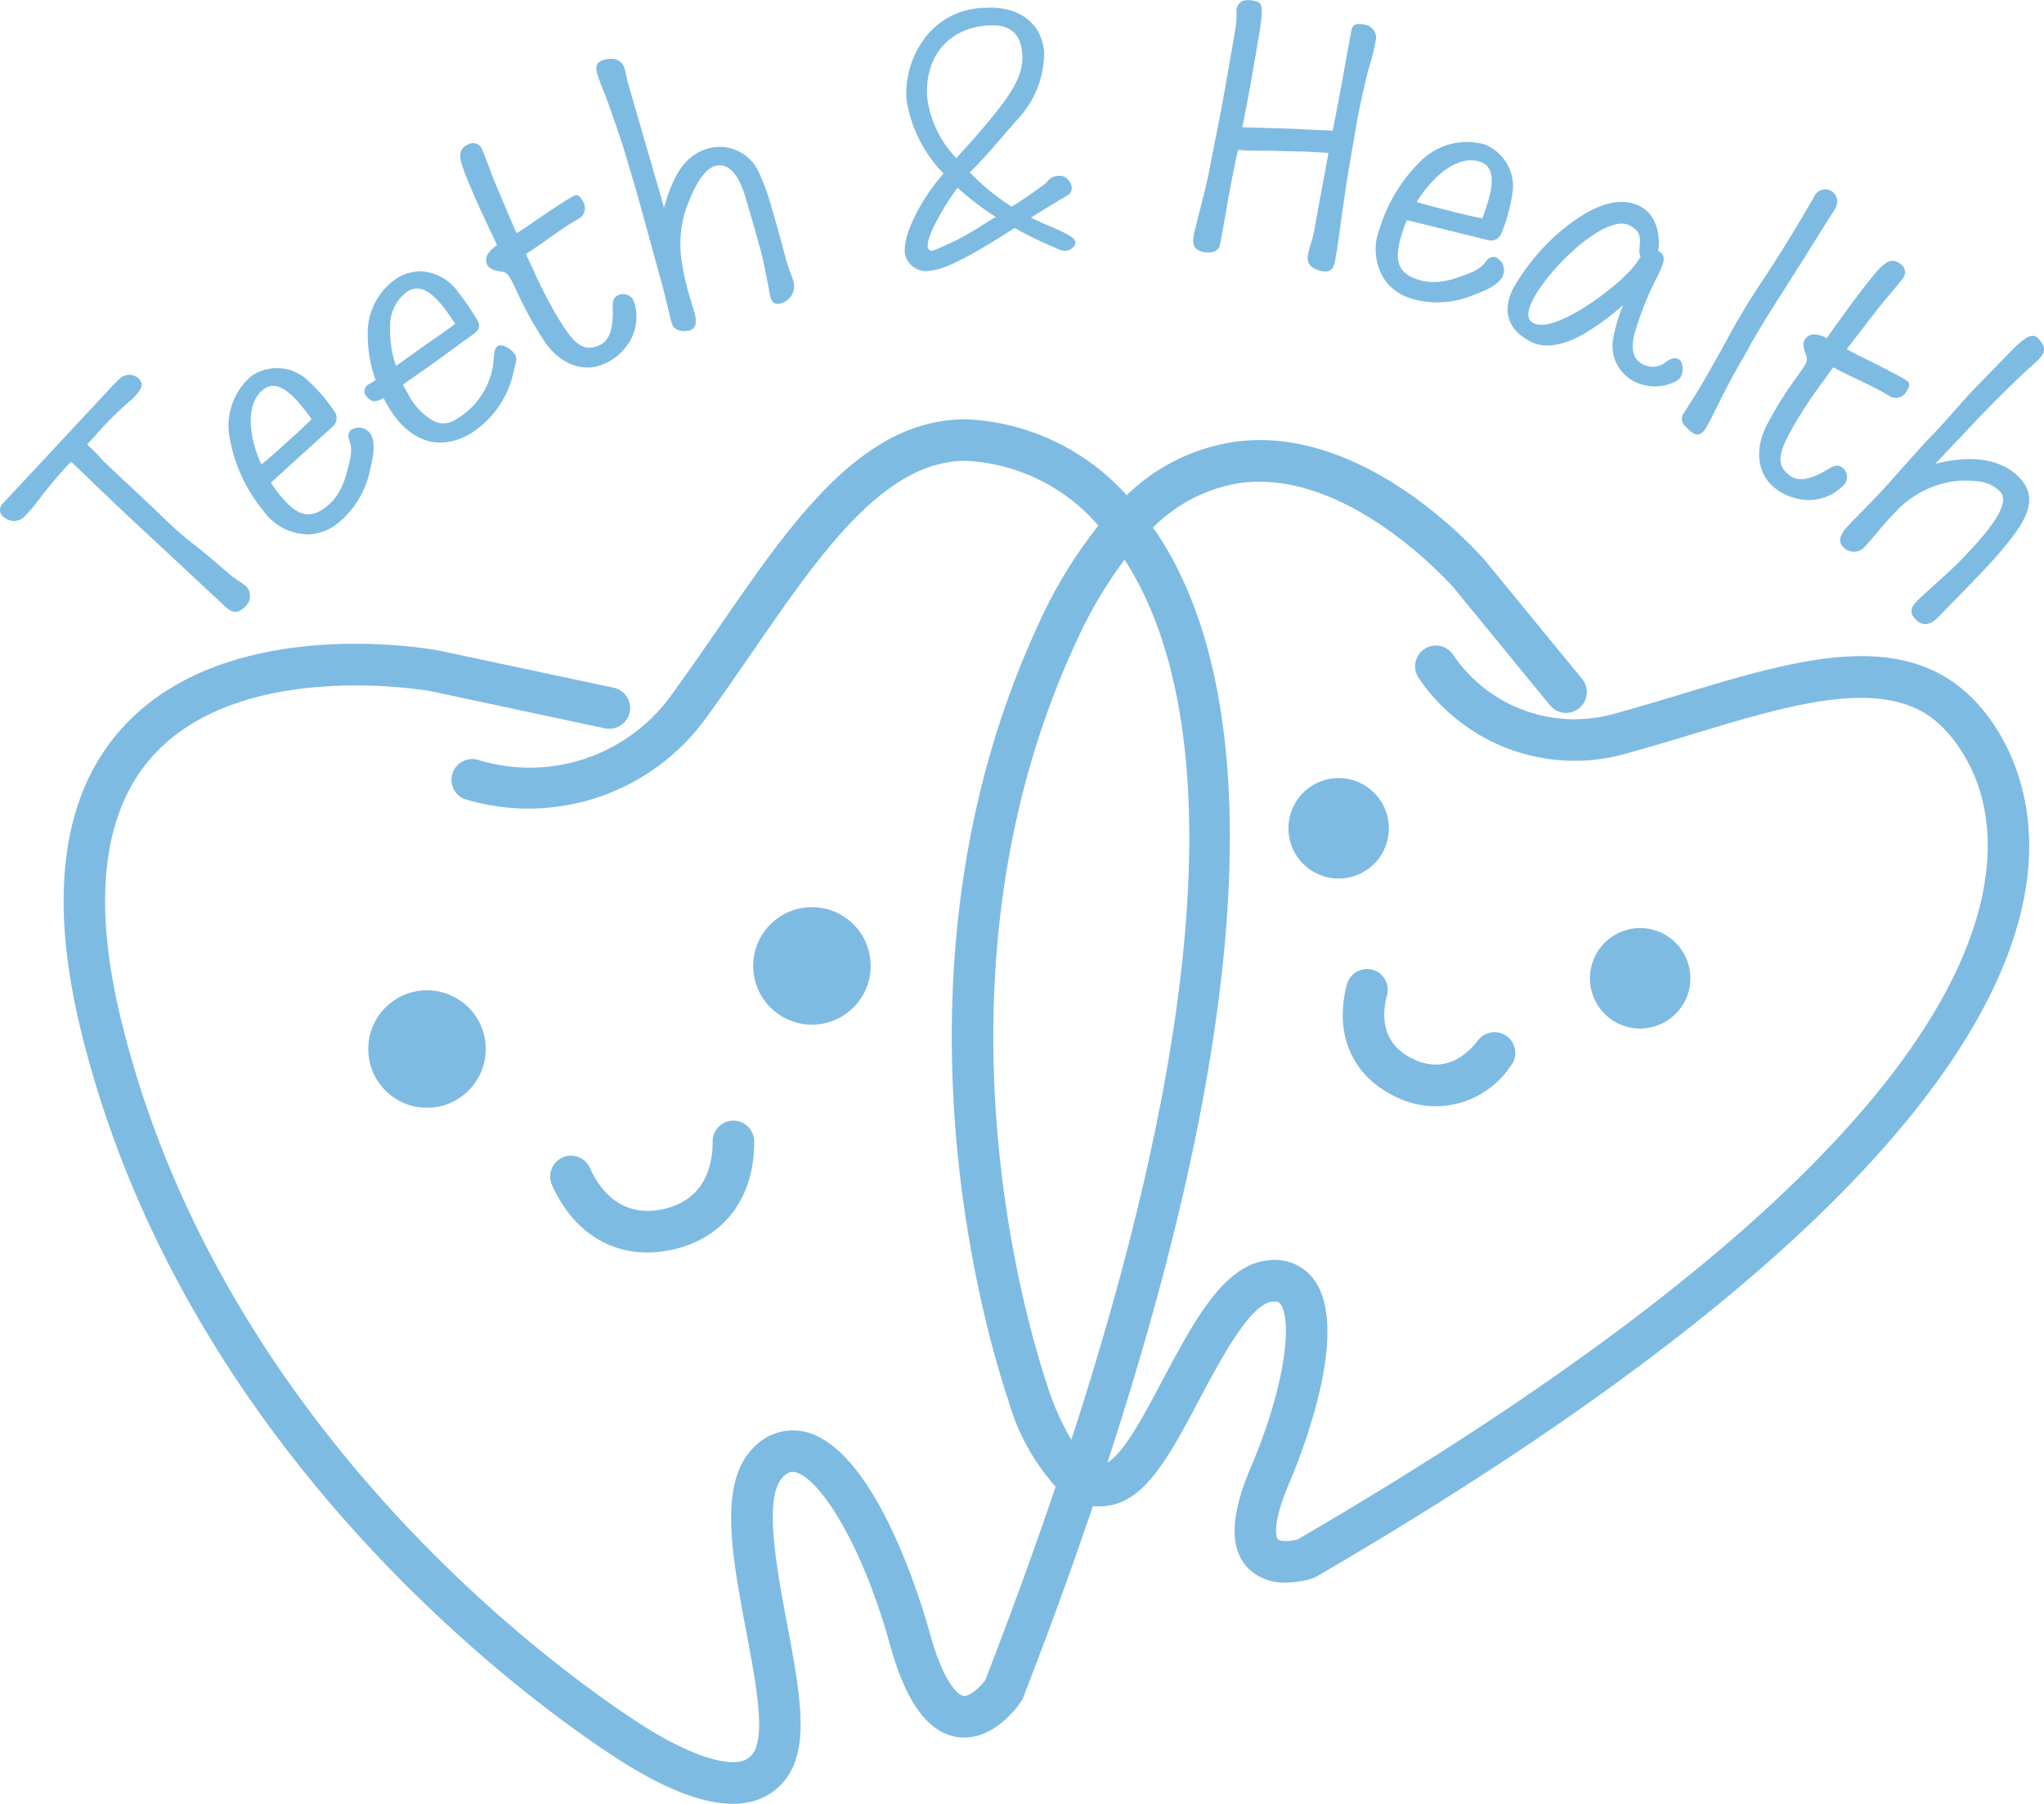
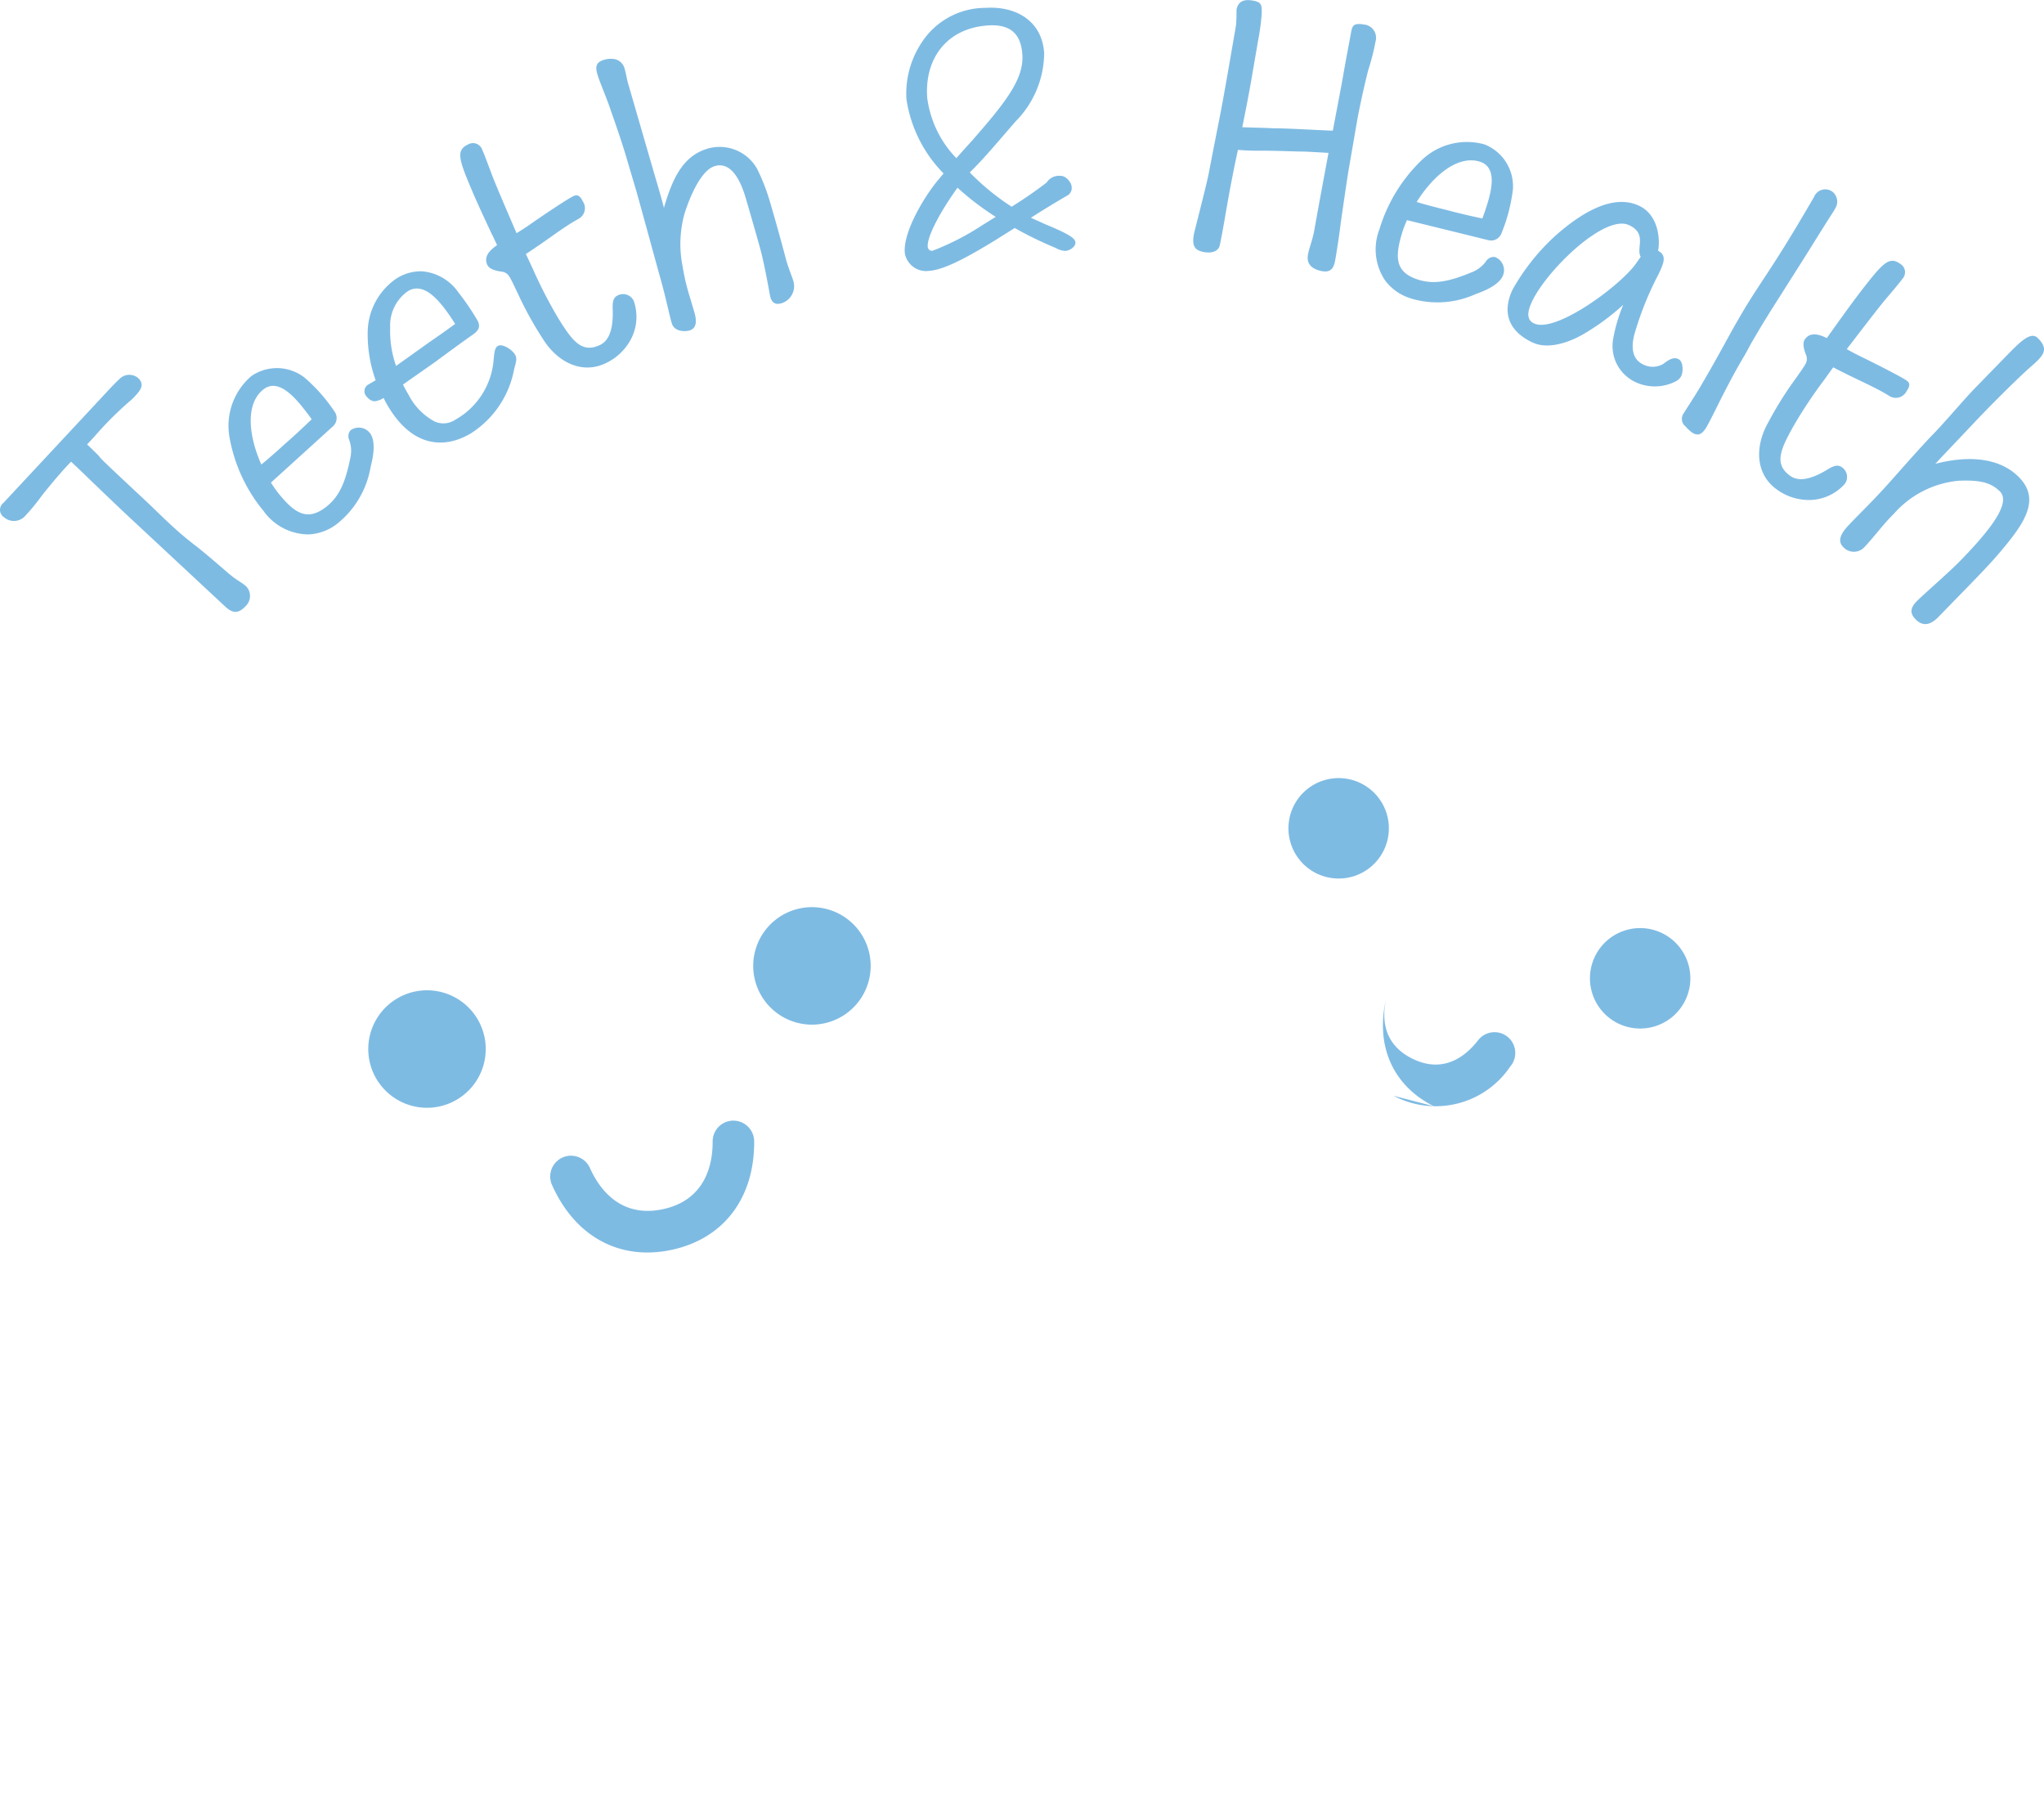
<svg xmlns="http://www.w3.org/2000/svg" id="グループ_58" data-name="グループ 58" width="156.895" height="138.427" viewBox="0 0 156.895 138.427">
  <defs>
    <clipPath id="clip-path">
      <rect id="長方形_26" data-name="長方形 26" width="156.895" height="138.427" fill="#7ebbe3" />
    </clipPath>
  </defs>
  <g id="グループ_22" data-name="グループ 22" clip-path="url(#clip-path)">
    <path id="パス_90" data-name="パス 90" d="M53.463,148.921a4.508,4.508,0,1,0,3.455-5.358,4.509,4.509,0,0,0-3.455,5.358" transform="translate(-25.093 -67.463)" fill="#7ebbe3" />
    <path id="パス_91" data-name="パス 91" d="M114.6,140.331a4.508,4.508,0,1,0-5.358-3.455,4.508,4.508,0,0,0,5.358,3.455" transform="translate(-51.324 -61.799)" fill="#7ebbe3" />
    <path id="パス_92" data-name="パス 92" d="M93.787,162.342h-.01a1.594,1.594,0,0,0-1.584,1.6c.01,1.631-.473,4.475-3.808,5.194s-4.947-1.666-5.61-3.157a1.594,1.594,0,0,0-2.912,1.3c1.486,3.335,4.145,5.183,7.315,5.183a9.006,9.006,0,0,0,1.881-.206c3.983-.859,6.349-3.973,6.322-8.326a1.6,1.6,0,0,0-1.594-1.587" transform="translate(-37.491 -76.342)" fill="#7ebbe3" />
    <path id="パス_93" data-name="パス 93" d="M193.994,118.29a3.854,3.854,0,1,0-5.167,1.734,3.854,3.854,0,0,0,5.167-1.734" transform="translate(-87.79 -53.006)" fill="#7ebbe3" />
    <path id="パス_94" data-name="パス 94" d="M237.682,140.02a3.854,3.854,0,1,0-5.167,1.734,3.854,3.854,0,0,0,5.167-1.734" transform="translate(-108.335 -63.225)" fill="#7ebbe3" />
-     <path id="パス_95" data-name="パス 95" d="M198.465,150.143a6.9,6.9,0,0,0,8.952-2.254,1.593,1.593,0,1,0-2.5-1.971c-1,1.266-2.687,2.531-5.029,1.369s-2.348-3.275-1.941-4.84a1.594,1.594,0,1,0-3.085-.8c-.967,3.715.383,6.89,3.607,8.5" transform="translate(-91.488 -66.048)" fill="#7ebbe3" />
-     <path id="パス_96" data-name="パス 96" d="M154.849,81.357c-5.4-4.37-13.183-2.02-21.42.467-1.611.486-3.244.98-4.881,1.427a11.256,11.256,0,0,1-12.642-4.392,1.593,1.593,0,0,0-2.71,1.677,14.45,14.45,0,0,0,16.194,5.79c1.662-.456,3.322-.956,4.96-1.45,7.411-2.24,14.4-4.346,18.5-1.043.762.618,4.538,4.044,4.011,10.912-.776,10.1-10.591,27.3-52.92,51.96-.607.165-1.355.165-1.519-.02-.184-.2-.386-1.367.87-4.3.825-1.927,4.791-11.731,1.89-15.643a3.743,3.743,0,0,0-3.559-1.452c-3.363.368-5.642,4.662-8.055,9.2-1.343,2.531-2.866,5.4-4.056,6.2-.059.039-.114.072-.168.1,13.856-42.391,9.973-62.237,3.667-71.5-.057-.083-.117-.158-.174-.239a12.069,12.069,0,0,1,6.641-3.415c8.377-1.186,16.4,7.981,16.45,8.041l7.4,9.032a1.594,1.594,0,0,0,2.465-2.021l-7.425-9.062c-.371-.431-9.208-10.6-19.319-9.147a15.037,15.037,0,0,0-8.232,4.089A17.606,17.606,0,0,0,78.537,60.74h-.07c-7.943,0-13.284,7.753-18.937,15.955-1.118,1.623-2.251,3.267-3.421,4.873A13.41,13.41,0,0,1,41.042,86.88a1.594,1.594,0,0,0-1.066,3,16.831,16.831,0,0,0,18.712-6.438c1.185-1.628,2.335-3.3,3.467-4.941C67.32,71.01,72.2,63.928,78.47,63.928a.294.294,0,0,1,.048,0A14.349,14.349,0,0,1,88.648,68.9a35.825,35.825,0,0,0-4.6,7.567c-12.316,26.533-4.1,54.236-2.326,59.52a16.809,16.809,0,0,0,3.642,6.671q-2.369,7-5.392,14.828c-.379.524-1.186,1.282-1.679,1.227-.486-.074-1.573-1.161-2.569-4.766-.647-2.336-4.142-14.064-9.5-15.481a4.135,4.135,0,0,0-4.054,1.2c-2.7,2.693-1.661,8.211-.562,14.053.657,3.486,1.337,7.094.812,8.755a1.6,1.6,0,0,1-.984,1.194c-1.43.513-4.467-.557-7.943-2.8-5.283-3.4-32.034-22.009-39.85-53.994-2.287-9.359-1.4-16.263,2.63-20.523,6.91-7.3,21.048-4.76,21.151-4.741l13.357,2.85a1.616,1.616,0,0,0,1.892-1.227,1.6,1.6,0,0,0-1.227-1.892L38.052,78.494c-.648-.124-15.965-2.9-24.084,5.664-4.832,5.1-5.982,13-3.421,23.483,8.1,33.161,35.759,52.4,41.221,55.916,3.544,2.284,6.5,3.434,8.819,3.434a5.706,5.706,0,0,0,1.93-.316,4.755,4.755,0,0,0,2.943-3.234c.768-2.424.047-6.254-.718-10.306-.77-4.1-1.827-9.7-.32-11.206.5-.5.8-.429.989-.376,1.9.5,5.128,5.595,7.245,13.248,1.219,4.409,2.907,6.72,5.16,7.066,2.773.4,4.708-2.441,4.921-2.767a1.759,1.759,0,0,0,.147-.289q3-7.735,5.343-14.668a4.428,4.428,0,0,0,3.055-.8c1.856-1.241,3.43-4.208,5.1-7.349,1.647-3.1,3.9-7.349,5.588-7.533.48-.052.578.083.651.184.942,1.268.345,6.4-2.259,12.488-1.58,3.69-1.672,6.215-.283,7.719a3.9,3.9,0,0,0,2.965,1.161,6.855,6.855,0,0,0,2.043-.324,1.487,1.487,0,0,0,.293-.132c43.662-25.4,53.823-43.694,54.657-54.565.5-6.553-2.347-11.338-5.184-13.633m-70.1,53.618c-1.7-5.081-9.613-31.724,2.194-57.165a33.936,33.936,0,0,1,3.708-6.3c5.7,8.816,8.9,27.593-4.083,67.542a19.648,19.648,0,0,1-1.819-4.074" transform="translate(-4.336 -28.563)" fill="#7ebbe3" />
+     <path id="パス_95" data-name="パス 95" d="M198.465,150.143a6.9,6.9,0,0,0,8.952-2.254,1.593,1.593,0,1,0-2.5-1.971c-1,1.266-2.687,2.531-5.029,1.369s-2.348-3.275-1.941-4.84c-.967,3.715.383,6.89,3.607,8.5" transform="translate(-91.488 -66.048)" fill="#7ebbe3" />
    <path id="パス_97" data-name="パス 97" d="M5.453,60.967l.577.539c1.322,1.277,2.86,2.756,3.963,3.785l7.3,6.8c.577.536,1.017.543,1.554-.033a1.071,1.071,0,0,0,.063-1.51c-.335-.314-.76-.485-1.358-1-.694-.6-1.891-1.63-2.463-2.072a26.255,26.255,0,0,1-2.154-1.831c-.624-.582-1.249-1.208-1.9-1.813-5.28-4.922-2.115-2.062-4.349-4.189l.559-.6a26.332,26.332,0,0,1,2.714-2.718,3.3,3.3,0,0,0,.405-.386c.447-.483.757-.911.229-1.4a1.055,1.055,0,0,0-1.459.12c-.336.313-.65.648-.986,1.01L.269,64.122a.681.681,0,0,0,.04,1.112,1.164,1.164,0,0,0,1.667-.152,15.21,15.21,0,0,0,1.092-1.314c.309-.429,1.333-1.672,2-2.393Z" transform="translate(0 -25.536)" fill="#7ebbe3" />
    <path id="パス_98" data-name="パス 98" d="M35.78,64.234a4.268,4.268,0,0,0,3.462,1.852,3.818,3.818,0,0,0,2.314-.889,7.086,7.086,0,0,0,2.482-4.3c.2-.748.428-1.983-.065-2.6a1.079,1.079,0,0,0-1.471-.206.689.689,0,0,0-.143.66,2.434,2.434,0,0,1,.12,1.462c-.361,1.8-.812,2.922-1.81,3.723-1.511,1.21-2.505.5-3.759-1.069a8.821,8.821,0,0,1-.523-.758l4.771-4.33a.85.85,0,0,0,.1-1.132,12.863,12.863,0,0,0-2.284-2.587,3.451,3.451,0,0,0-4.094-.123,5.022,5.022,0,0,0-1.666,4.744,12.227,12.227,0,0,0,2.562,5.557m.016-9.267c.948-.759,2.019.107,3.005,1.336.246.306.451.564.714.942-.733.713-1.485,1.4-2.08,1.919-.363.333-1.269,1.144-1.782,1.554-.955-2.135-1.265-4.62.143-5.751" transform="translate(-15.588 -25.074)" fill="#7ebbe3" />
    <path id="パス_99" data-name="パス 99" d="M53.586,49.275a1.572,1.572,0,0,0,.688-.252,4.757,4.757,0,0,0,.323.608c1.818,3.085,4.239,3.371,6.36,2.12a7.444,7.444,0,0,0,3.336-4.942c.128-.494.254-.8.07-1.108-.249-.425-1-.858-1.312-.674-.255.148-.274.5-.328.994A5.794,5.794,0,0,1,59.764,50.7a1.627,1.627,0,0,1-1.612.11A4.814,4.814,0,0,1,56.2,48.8c-.15-.255-.3-.51-.439-.808l2.429-1.7c.742-.552,2.394-1.759,2.8-2.037.577-.379.748-.669.494-1.168a18.665,18.665,0,0,0-1.461-2.15,3.774,3.774,0,0,0-2.793-1.632,3.456,3.456,0,0,0-1.991.565,5.058,5.058,0,0,0-2.188,4.111,10.431,10.431,0,0,0,.61,3.683l-.51.3a.593.593,0,0,0-.282.816c.083.142.374.5.712.494m2.562-8.451c1.273-.751,2.513.769,3.621,2.518-1.009.745-1.614,1.142-2.232,1.582l-2.174,1.55c-.056.033-.113.065-.124.112a8.159,8.159,0,0,1-.458-2.973,3.206,3.206,0,0,1,1.367-2.789" transform="translate(-24.827 -18.483)" fill="#7ebbe3" />
    <path id="パス_100" data-name="パス 100" d="M87.483,12.39c.616,1.733.99,2.889,1.176,3.516l.8,2.7c.195.662,1.393,5.062,1.938,7.023.4,1.456.59,2.459.8,3.183.195.66,1.015.657,1.361.554.5-.148.6-.621.37-1.409l-.307-1.037a17.008,17.008,0,0,1-.59-2.462,8.673,8.673,0,0,1,.174-4.154c.325-.985,1.17-3.218,2.3-3.553,1.227-.362,1.956,1.064,2.347,2.383.13.441.622,2.109,1.14,3.974.295,1.11.574,2.634.739,3.545.114.617.431.762.9.623a1.375,1.375,0,0,0,.9-1.7c-.13-.442-.41-1.042-.62-1.871-.285-1.078-.727-2.691-1.156-4.141a15.3,15.3,0,0,0-1.009-2.606,3.3,3.3,0,0,0-3.777-1.552c-1.856.547-2.68,2.158-3.375,4.552-.163-.669-.424-1.549-.74-2.618l-2-6.9c-.112-.378-.17-.805-.273-1.151a1,1,0,0,0-.8-.752,1.8,1.8,0,0,0-.8.064c-.6.179-.662.537-.494,1.1.186.63.572,1.474,1,2.682" transform="translate(-40.633 -4.006)" fill="#7ebbe3" />
    <path id="パス_101" data-name="パス 101" d="M131.082,19.888a1.656,1.656,0,0,0,1.9,1.422c1.226-.083,3.205-1.226,4.966-2.294l1.579-.991a28.559,28.559,0,0,0,3.137,1.526,1.692,1.692,0,0,0,.743.233c.378-.023.8-.339.778-.652-.02-.283-.324-.579-2.307-1.393l-1.108-.5c.817-.529,1.7-1.065,2.733-1.672a.67.67,0,0,0,.393-.72c-.02-.316-.436-.855-.877-.825a1.115,1.115,0,0,0-1.04.512,31.994,31.994,0,0,1-2.689,1.856,18.575,18.575,0,0,1-3.212-2.629l.3-.3c.977-.985,2.059-2.289,3.234-3.634a7.51,7.51,0,0,0,2.175-5.235c-.169-2.517-2.235-3.613-4.5-3.461a5.83,5.83,0,0,0-4.909,2.672,7.074,7.074,0,0,0-1.161,4.346,10.307,10.307,0,0,0,2.849,5.69l-.5.6c-1.081,1.338-2.583,3.9-2.478,5.446M132.809,7.98c-.2-2.926,1.478-5.284,4.656-5.5,1.669-.113,2.536.586,2.648,2.226.124,1.855-1.213,3.59-3.8,6.546-.235.268-.619.675-1.265,1.413a8.161,8.161,0,0,1-2.244-4.686m2.333,6.955a21.345,21.345,0,0,0,2.933,2.237l-.97.6a20.192,20.192,0,0,1-3.88,2,.326.326,0,0,1-.37-.324c-.056-.848,1.132-2.92,2.288-4.517" transform="translate(-61.639 -0.527)" fill="#7ebbe3" />
    <path id="パス_102" data-name="パス 102" d="M173.807,19.353c.485.085,1.009-.057,1.119-.5.144-.643.328-1.711.451-2.42.334-1.941.634-3.489.951-4.931.392.034.985.071,1.72.064,1.1-.008,2.488.061,3.486.069l1.746.1c-.446,2.388-.89,4.777-1.08,5.874-.146.841-.414,1.429-.5,1.946-.146.841.5,1.152,1.115,1.259.777.132.909-.443.993-.928.173-1,.325-2.075.41-2.761.136-.975.5-3.476.624-4.188l.62-3.591c.223-1.293.743-3.533.9-4.072a16.538,16.538,0,0,0,.523-2.074,1.02,1.02,0,0,0-.872-1.317c-.873-.152-.922.14-1.017.689-.084.485-.329,1.708-.586,3.2-.122.713-.44,2.356-.8,4.257-1.225-.046-3.862-.2-4.532-.183-.593-.035-1.655-.053-2.417-.083.233-1.16.467-2.319.708-3.708l.518-3.007a18.168,18.168,0,0,0,.26-1.888c.037-.793.006-1-.706-1.12-.581-.1-1.1.008-1.224.72a11.08,11.08,0,0,1-.039,1.192l-.335,1.942c-.959,5.561-.8,4.423-1.771,9.483-.2,1-1.088,4.377-1.132,4.634-.168.972.154,1.228.866,1.349" transform="translate(-81.305 0)" fill="#7ebbe3" />
    <path id="パス_103" data-name="パス 103" d="M202.071,32.569a7.088,7.088,0,0,0,4.956-.346c.733-.253,1.886-.751,2.121-1.506a1.082,1.082,0,0,0-.648-1.337.7.7,0,0,0-.63.252,2.428,2.428,0,0,1-1.144.915c-1.7.709-2.879.96-4.1.576-1.849-.575-1.81-1.8-1.213-3.715a8.51,8.51,0,0,1,.336-.857l6.26,1.541a.85.85,0,0,0,1-.55,12.848,12.848,0,0,0,.87-3.337,3.451,3.451,0,0,0-2.184-3.468A5.025,5.025,0,0,0,202.823,22a12.246,12.246,0,0,0-3.181,5.232,4.273,4.273,0,0,0,.4,3.906,3.835,3.835,0,0,0,2.032,1.427m5.27-10.5c1.159.361,1.041,1.735.572,3.24-.117.374-.216.687-.383,1.117-1-.208-1.992-.448-2.755-.653-.479-.114-1.658-.414-2.285-.611,1.24-1.985,3.129-3.631,4.852-3.093" transform="translate(-93.751 -9.657)" fill="#7ebbe3" />
    <path id="パス_104" data-name="パス 104" d="M220.41,40.05c1.072.5,2.643.066,3.941-.708a17.786,17.786,0,0,0,2.971-2.2,12.45,12.45,0,0,0-.771,2.607,3.059,3.059,0,0,0,1.658,3.3,3.5,3.5,0,0,0,3.213-.071.873.873,0,0,0,.369-.406c.124-.269.173-1.077-.245-1.271-.387-.18-.76.084-1.147.373a1.592,1.592,0,0,1-1.541.048c-.922-.428-.895-1.424-.7-2.24a24.386,24.386,0,0,1,1.894-4.726c.371-.805.646-1.4-.055-1.759.154-.724.105-2.735-1.473-3.464-2.025-.935-4.459.58-6.417,2.313a16.6,16.6,0,0,0-3.292,4.152c-.839,1.819-.223,3.222,1.594,4.061m-.111-3.123c1.114-2.413,5.588-6.778,7.465-5.911,1.429.661.524,1.76.9,2.438l-.309.434c-1.022,1.59-6.173,5.461-7.87,4.677-.6-.273-.527-.892-.183-1.639" transform="translate(-102.725 -13.75)" fill="#7ebbe3" />
    <path id="パス_105" data-name="パス 105" d="M243.97,45.6a2.87,2.87,0,0,0,.567.524c.424.249.727.121,1.076-.475.215-.367.622-1.192.844-1.635.849-1.707,1.4-2.716,2.1-3.9.184-.314.355-.668.537-.979,1.261-2.152,1.306-2.164,3.9-6.271.425-.663,1.3-2.091,2.2-3.5a5.2,5.2,0,0,0,.366-.621.978.978,0,0,0-.265-1.108.925.925,0,0,0-1.438.377l-.614,1.047c-2.8,4.785-3.657,5.653-5.222,8.388-.713,1.217-1.359,2.515-2.853,5.062-.548.932-1.036,1.637-1.286,2.062a.746.746,0,0,0,.08,1.034" transform="translate(-114.611 -12.9)" fill="#7ebbe3" />
    <path id="パス_106" data-name="パス 106" d="M260.087,43.721c-.743-.371-1.314-.417-1.678.087-.154.215-.164.57.078,1.188a.786.786,0,0,1-.063.761c-.145.258-.508.765-1.005,1.458a27.864,27.864,0,0,0-1.871,3.059c-1.029,1.884-.881,3.928.691,5.057a4.162,4.162,0,0,0,2.13.8,3.685,3.685,0,0,0,3.093-1.213.9.9,0,0,0-.212-1.283c-.267-.189-.568-.163-1.079.154-1.516.931-2.37.885-2.9.5-1.252-.9-.732-2.017.21-3.726a35.127,35.127,0,0,1,2.39-3.612l.708-.986c.438.234.8.408,1.154.585,1.226.6,2.267,1.06,3.13,1.6a.926.926,0,0,0,1.352-.364c.286-.4.248-.626.009-.8-.4-.287-2.3-1.243-3.192-1.686-.331-.157-.868-.42-1.413-.732,1.2-1.56,2.535-3.307,3.028-3.881.512-.6,1.043-1.232,1.234-1.5a.745.745,0,0,0-.141-1.153c-.881-.631-1.354-.082-3.117,2.2-.638.834-1.556,2.114-2.014,2.754Z" transform="translate(-119.864 -17.776)" fill="#7ebbe3" />
    <path id="パス_107" data-name="パス 107" d="M69.143,27.758l.377.806c-.69.469-1.011.948-.747,1.515.113.24.42.424,1.081.514a.792.792,0,0,1,.636.43c.155.253.423.821.786,1.6a27.95,27.95,0,0,0,1.765,3.142c1.147,1.828,3.013,2.7,4.775,1.876a4.177,4.177,0,0,0,1.747-1.475,3.7,3.7,0,0,0,.454-3.307.9.9,0,0,0-1.229-.444c-.3.141-.422.418-.395,1.022.073,1.786-.387,2.513-.984,2.792-1.4.657-2.129-.348-3.165-2.013a35.3,35.3,0,0,1-1.995-3.869l-.518-1.105c.421-.269.749-.5,1.08-.725,1.125-.782,2.043-1.467,2.939-1.961a.93.93,0,0,0,.344-1.364c-.21-.447-.428-.526-.7-.4-.449.21-2.218,1.4-3.046,1.972-.3.213-.794.556-1.335.881-.779-1.818-1.657-3.847-1.918-4.561-.277-.745-.568-1.519-.706-1.817a.749.749,0,0,0-1.08-.441c-.987.462-.737,1.148.4,3.815.419.969,1.091,2.4,1.427,3.118" transform="translate(-31.365 -9.749)" fill="#7ebbe3" />
    <path id="パス_108" data-name="パス 108" d="M281.081,51.187c1.008-.9,1.721-1.393.709-2.376-.54-.528-1.386.344-2.417,1.4l-2.38,2.443c-.893.919-2.216,2.512-3.224,3.548-1.029,1.057-2.492,2.747-3.634,4.015-1.464,1.6-2.244,2.3-2.952,3.078-.685.751-.656,1.237-.3,1.58a1.1,1.1,0,0,0,1.555.051c.732-.753,1.529-1.855,2.309-2.606a7.544,7.544,0,0,1,5-2.549c1.716-.07,2.484.175,3.143.815.94.916-.932,3.168-3.038,5.329-.823.848-2.909,2.661-3.345,3.109-.5.515-.544.935-.051,1.414.658.643,1.279.24,1.714-.207l2.426-2.491c.732-.753,1.464-1.507,2.173-2.328,1.963-2.3,3.354-4.2,1.52-5.981-1.363-1.329-3.594-1.67-6.346-.959.778-.848,1.487-1.574,2.838-3.008.982-1.056,3.18-3.268,4.3-4.279" transform="translate(-125.385 -22.879)" fill="#7ebbe3" />
  </g>
</svg>